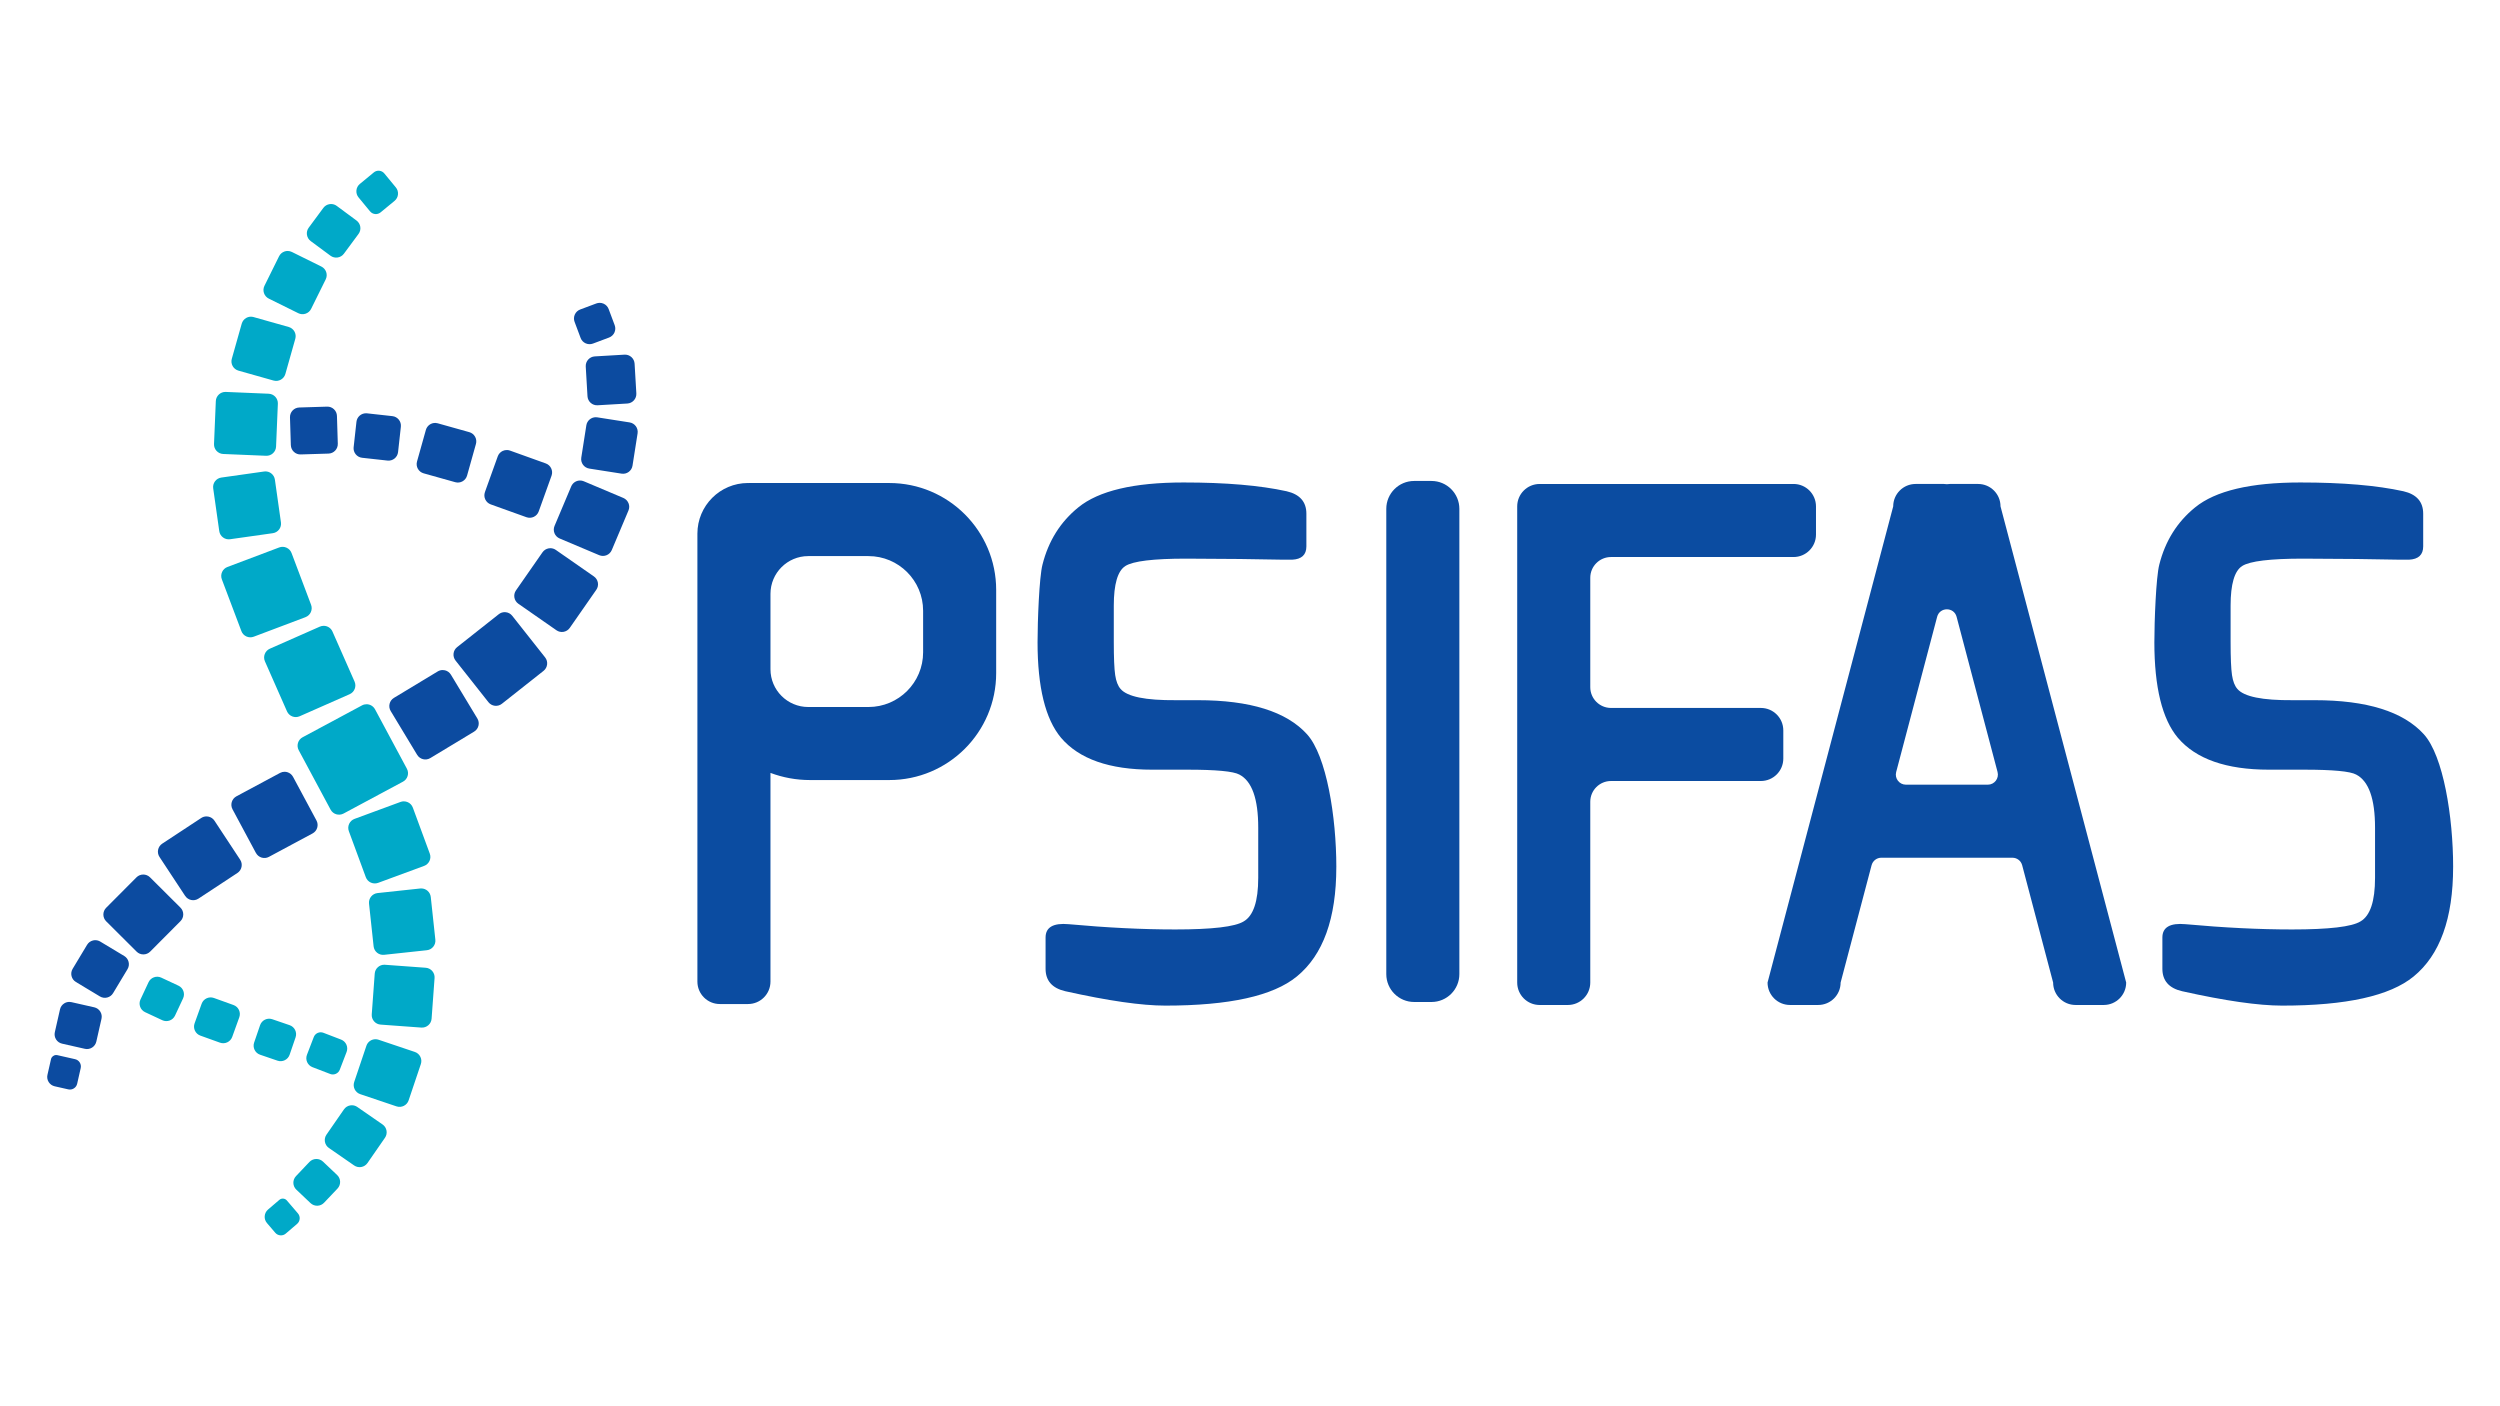
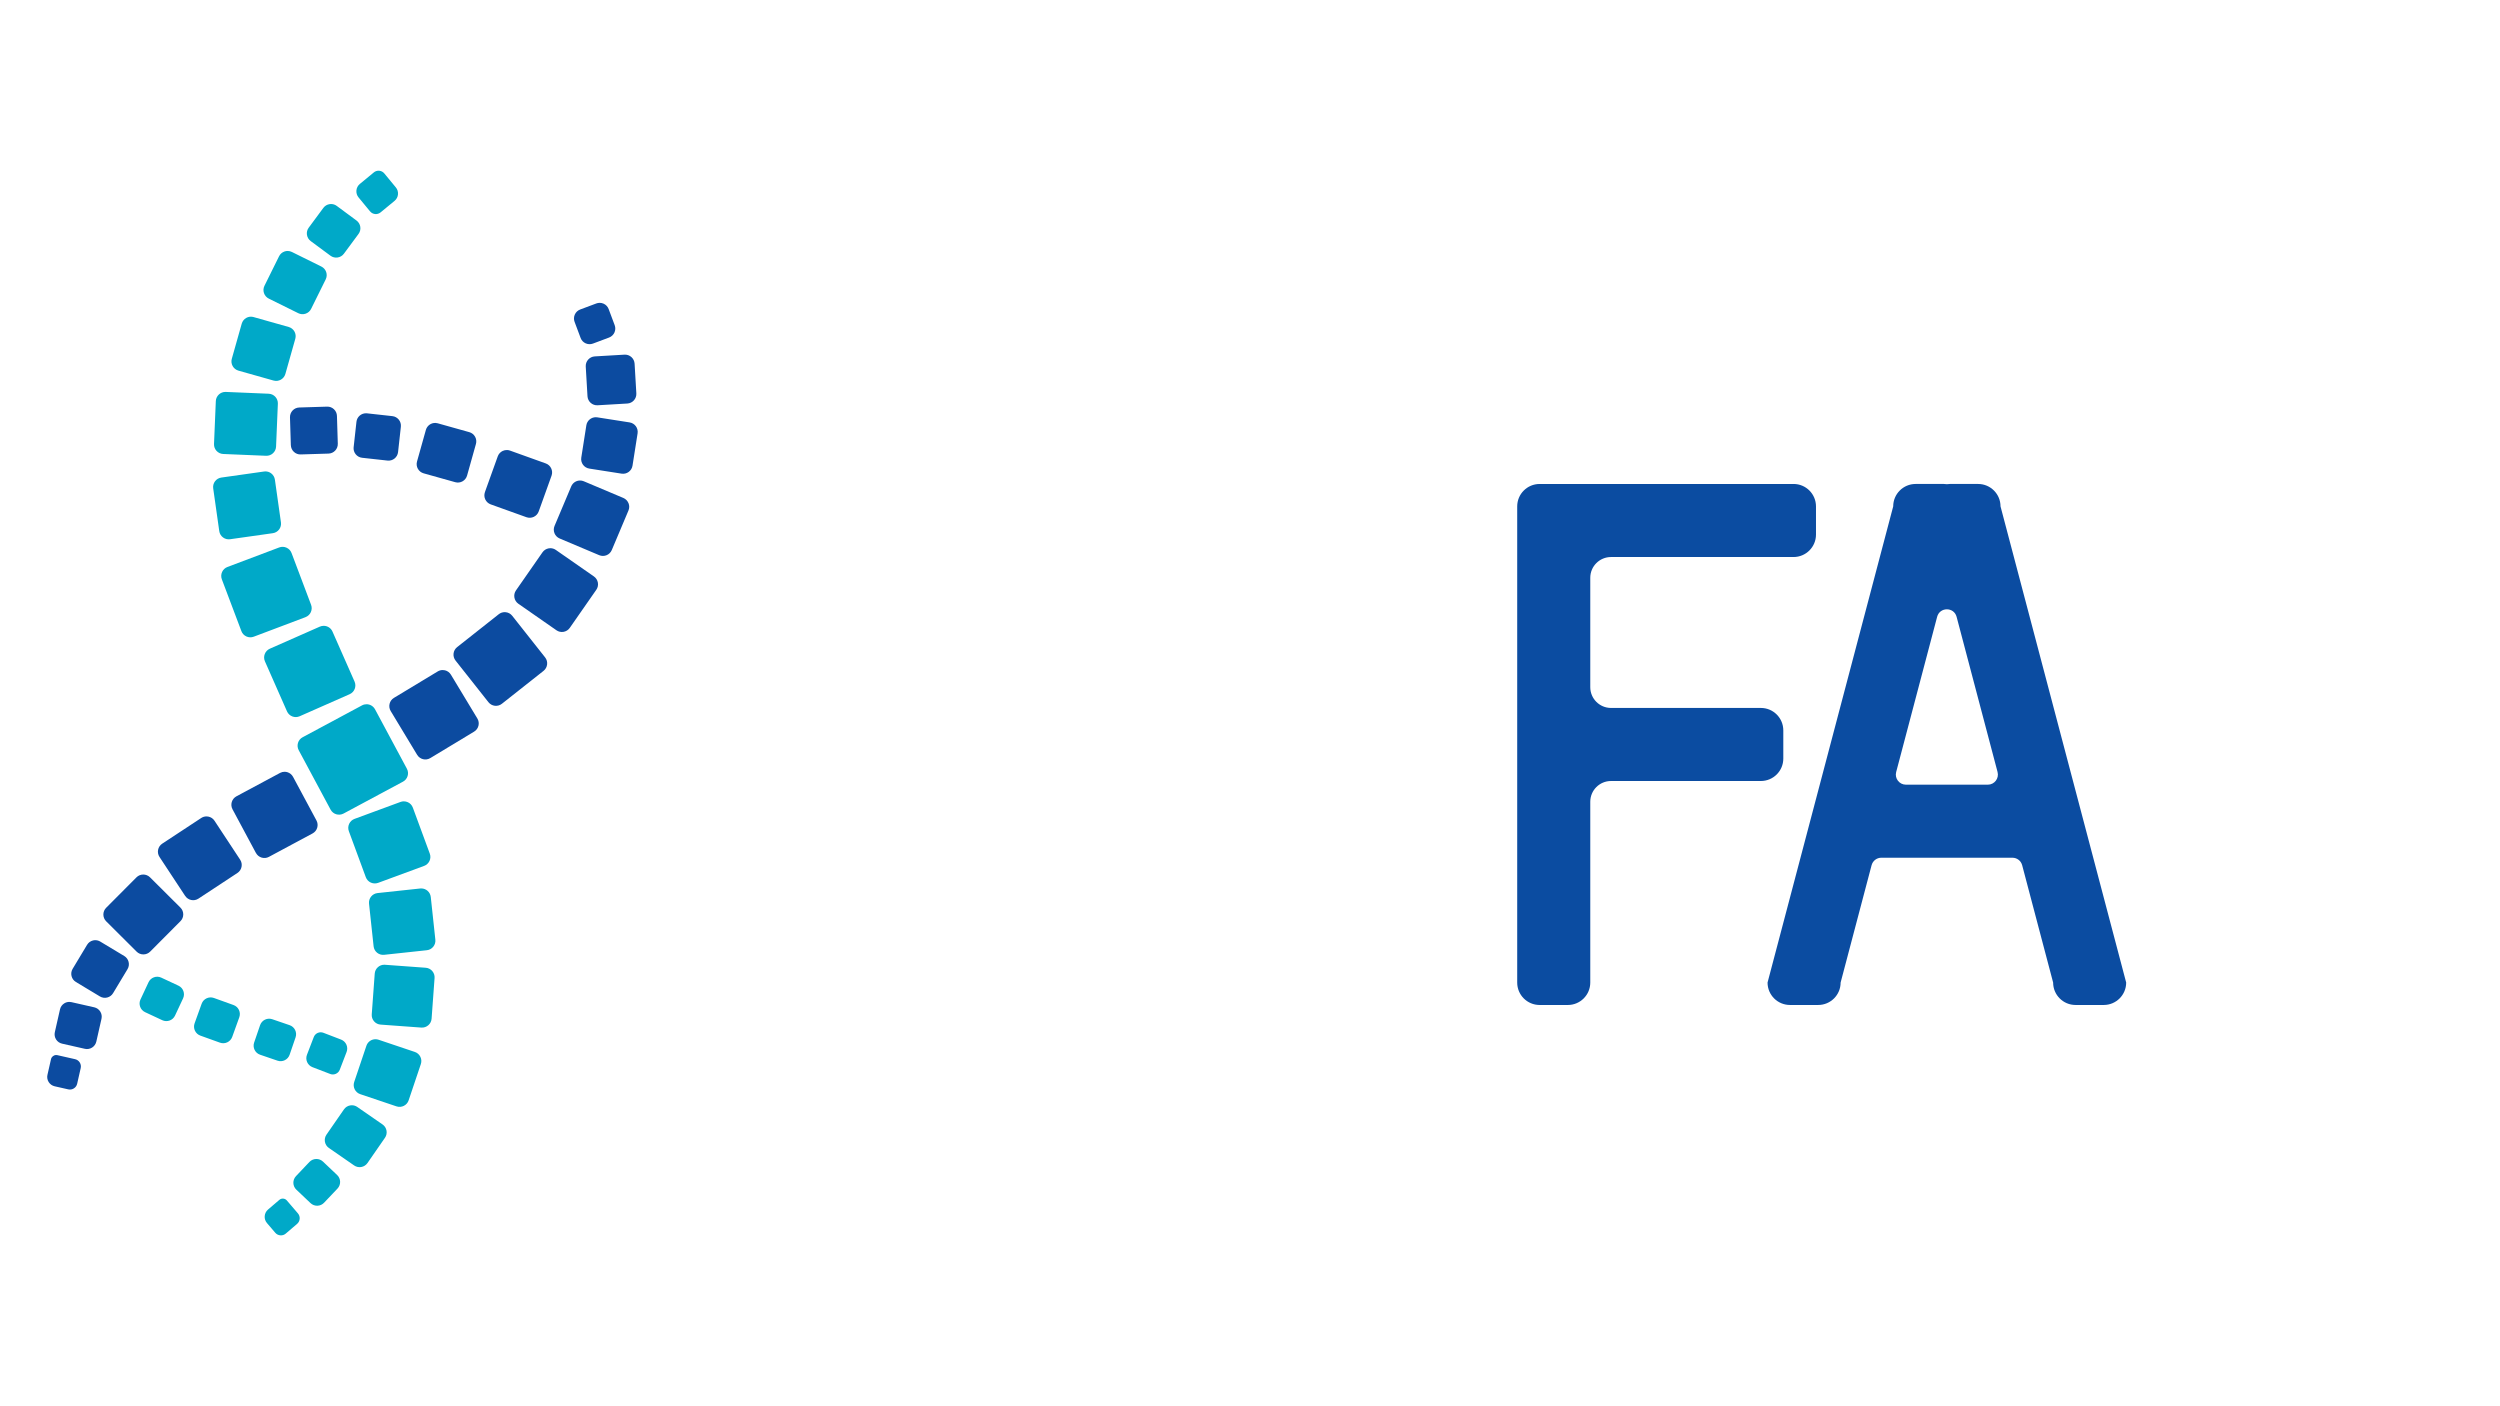
<svg xmlns="http://www.w3.org/2000/svg" id="Layer_1" viewBox="0 0 1920 1080">
  <defs>
    <style>      .cls-1 {        fill: #0c4ba0;      }      .cls-2 {        fill: #00a9c8;      }      .cls-3 {        fill: none;      }      .cls-4 {        fill: #0b4ca1;      }      .cls-5 {        clip-path: url(#clippath);      }    </style>
    <clipPath id="clippath">
      <rect class="cls-3" x="36" y="131.11" width="1848" height="817.77" />
    </clipPath>
  </defs>
  <g class="cls-5">
    <path class="cls-2" d="M234.63,473.97c3.79-1.43,5.71-5.68,4.28-9.48l-15-39.77c-1.43-3.79-5.69-5.71-9.48-4.28l-39.77,15.01c-1.84.69-3.3,2.06-4.1,3.85-.81,1.79-.87,3.79-.18,5.63l15.01,39.77c.69,1.84,2.06,3.3,3.85,4.11,1.79.81,3.79.87,5.63.18l39.77-15.01ZM207.23,498.21c-1.8.79-3.18,2.24-3.89,4.07-.71,1.83-.67,3.83.13,5.63l16.95,38.42c1.64,3.71,5.99,5.4,9.7,3.76l38.42-16.95h0c3.71-1.64,5.4-5.99,3.76-9.7l-16.96-38.42c-1.21-2.75-3.91-4.39-6.74-4.39-.99,0-2,.2-2.96.62l-38.42,16.96M213.1,814.59c1.86.64,3.85.51,5.62-.35,1.76-.86,3.08-2.36,3.72-4.22l4.57-13.35c.63-1.86.51-3.85-.35-5.62-.86-1.76-2.36-3.08-4.22-3.72l-13.35-4.57c-1.86-.63-3.86-.51-5.62.35-1.76.86-3.08,2.36-3.72,4.22l-4.57,13.35c-.64,1.86-.51,3.85.35,5.62.86,1.77,2.36,3.09,4.22,3.72l13.35,4.57M220.3,921.95c-.81-.94-1.95-1.43-3.11-1.43-.94,0-1.89.32-2.65.98l-8.7,7.44c-1.49,1.28-2.4,3.06-2.55,5.02-.16,1.96.46,3.86,1.74,5.35l6.38,7.46c.99,1.16,2.38,1.86,3.9,1.98,1.52.13,3-.36,4.16-1.36l8.7-7.45c1.16-.99,1.87-2.38,1.99-3.9.12-1.52-.36-3-1.36-4.16l-8.51-9.94ZM248.04,892.1c-1.42-1.34-3.24-2.01-5.06-2.01-1.95,0-3.9.77-5.34,2.29l-10.32,10.89c-2.79,2.94-2.67,7.61.28,10.4l10.89,10.32c1.43,1.35,3.31,2.07,5.26,2.01,1.96-.05,3.79-.87,5.14-2.3l10.32-10.88c2.79-2.94,2.66-7.61-.28-10.4l-10.89-10.32ZM253.55,824.81c1.42.55,2.98.51,4.38-.11,1.4-.62,2.47-1.75,3.02-3.17l5.23-13.62c.7-1.83.65-3.83-.14-5.63-.8-1.79-2.25-3.17-4.08-3.88l-13.61-5.23c-.67-.25-1.36-.38-2.05-.38-.79,0-1.58.17-2.32.5-1.39.62-2.47,1.75-3.01,3.18l-5.23,13.61c-1.46,3.79.44,8.05,4.23,9.5l13.62,5.23ZM295.66,873.81c2.31-3.34,1.47-7.93-1.86-10.23l-19.41-13.43c-1.24-.86-2.69-1.31-4.17-1.31-.44,0-.89.04-1.33.12-1.93.35-3.61,1.43-4.73,3.05l-13.43,19.4c-1.11,1.61-1.54,3.57-1.19,5.5.35,1.93,1.44,3.62,3.05,4.73l19.4,13.43c1.62,1.12,3.57,1.54,5.5,1.19,1.93-.35,3.61-1.44,4.73-3.05l13.43-19.4M322.82,811.59c-.87-1.76-2.38-3.08-4.24-3.7l-27.86-9.38c-.78-.26-1.56-.39-2.34-.39-3.07,0-5.95,1.94-6.98,5.01l-9.38,27.86c-.62,1.86-.49,3.86.39,5.62.87,1.76,2.38,3.07,4.24,3.7l27.86,9.38c3.84,1.3,8.03-.78,9.32-4.62l9.38-27.87c.63-1.86.49-3.85-.38-5.61M333.75,751.1c.3-4.04-2.75-7.58-6.8-7.87l-31.29-2.29c-.18-.01-.37-.02-.55-.02-1.76,0-3.45.62-4.8,1.79-1.49,1.28-2.38,3.07-2.52,5.03l-2.29,31.29c-.14,1.96.48,3.86,1.77,5.34,1.29,1.49,3.07,2.38,5.03,2.52l31.29,2.29c4.02.29,7.58-2.76,7.87-6.8l2.29-31.29M330.83,688.89c-.4-3.77-3.6-6.57-7.31-6.57-.26,0-.52.01-.79.04l-32.79,3.52c-4.03.43-6.96,4.07-6.53,8.1l3.52,32.79c.21,1.95,1.17,3.71,2.7,4.94,1.53,1.23,3.45,1.8,5.4,1.58l32.79-3.52c1.95-.21,3.71-1.17,4.94-2.7,1.23-1.53,1.8-3.45,1.59-5.4l-3.52-32.79M313.23,616.11c-.98-.45-2.03-.68-3.08-.68-.86,0-1.72.15-2.55.46l-35.33,13.02c-1.84.68-3.31,2.04-4.13,3.82-.82,1.78-.9,3.78-.22,5.62l13.02,35.33c1.4,3.81,5.64,5.76,9.45,4.36l35.33-13.02c1.84-.68,3.31-2.04,4.14-3.82.83-1.78.9-3.78.22-5.62l-13.02-35.33c-.68-1.84-2.04-3.32-3.82-4.14M288,544.73c-1.33-2.47-3.87-3.88-6.49-3.88-1.17,0-2.36.28-3.46.87l-45.64,24.49c-1.73.93-3,2.47-3.56,4.35-.57,1.88-.37,3.87.56,5.6l24.48,45.64c1.92,3.57,6.38,4.92,9.96,3l45.64-24.48c1.73-.92,3-2.48,3.56-4.35.57-1.88.37-3.87-.56-5.6l-24.48-45.64M284.23,162.34c2,2.43,5.62,2.78,8.05.78l10.73-8.84c1.52-1.25,2.46-3.01,2.64-4.97.19-1.96-.39-3.87-1.65-5.38l-8.84-10.73c-.97-1.18-2.34-1.91-3.87-2.06-.19-.02-.37-.03-.56-.03-1.32,0-2.59.45-3.63,1.31l-10.73,8.84c-1.52,1.25-2.45,3.01-2.64,4.97-.19,1.95.39,3.86,1.64,5.38l8.84,10.73ZM235.73,180.33c.29,1.94,1.32,3.66,2.9,4.83l15.19,11.24c3.26,2.41,7.88,1.72,10.29-1.54l11.24-15.2c1.17-1.58,1.65-3.52,1.36-5.46-.29-1.94-1.32-3.66-2.9-4.83l-15.2-11.24c-1.28-.95-2.79-1.44-4.36-1.44-.37,0-.74.03-1.1.08-1.94.29-3.65,1.32-4.82,2.9l-11.24,15.2c-1.17,1.58-1.65,3.52-1.36,5.46M202.73,225.1c.63,1.86,1.95,3.36,3.71,4.24l22.64,11.2c1.76.87,3.76,1.01,5.62.38,1.86-.63,3.37-1.94,4.24-3.71l11.2-22.64c.87-1.76,1.01-3.76.38-5.62-.63-1.86-1.95-3.37-3.71-4.24l-22.64-11.2c-1.03-.51-2.14-.77-3.26-.77-.79,0-1.59.13-2.36.39-1.86.63-3.36,1.94-4.24,3.71l-11.2,22.64c-.87,1.76-1.01,3.75-.38,5.62M178.02,275.56c-1.1,3.9,1.18,7.97,5.08,9.08l26.99,7.62h0c3.9,1.11,7.97-1.17,9.08-5.08l7.62-26.99c.53-1.89.3-3.88-.66-5.59-.96-1.71-2.53-2.95-4.42-3.48l-26.99-7.62c-.66-.19-1.34-.28-2.01-.28-1.24,0-2.47.32-3.58.94-1.71.96-2.95,2.53-3.49,4.42l-7.62,26.99M164.37,341.01c-.17,4.05,2.99,7.48,7.04,7.65l32.95,1.38c1.99.07,3.84-.61,5.29-1.94,1.44-1.33,2.29-3.14,2.37-5.11l1.38-32.95c.17-4.05-2.99-7.49-7.04-7.66l-32.95-1.38c-.11,0-.21,0-.32,0-1.85,0-3.6.68-4.97,1.94-1.44,1.33-2.29,3.14-2.37,5.11l-1.38,32.95M168.39,407.88c.28,1.95,1.29,3.67,2.86,4.85,1.57,1.18,3.5,1.68,5.45,1.4l32.81-4.64c1.94-.27,3.67-1.29,4.85-2.86,1.18-1.57,1.68-3.51,1.4-5.45l-4.64-32.81c-.28-1.95-1.29-3.67-2.86-4.85-1.29-.97-2.82-1.48-4.41-1.48-.35,0-.7.03-1.05.08l-32.81,4.64c-1.94.27-3.67,1.29-4.85,2.86-1.18,1.57-1.68,3.51-1.4,5.45l4.65,32.81ZM149.71,791.56c.83,1.78,2.32,3.12,4.16,3.79l15.07,5.42c1.85.66,3.85.57,5.62-.27,1.78-.84,3.12-2.32,3.79-4.16l5.43-15.07c.66-1.85.57-3.85-.27-5.62-.83-1.78-2.32-3.12-4.16-3.79l-15.07-5.42c-3.81-1.37-8.04.61-9.41,4.43l-5.42,15.06c-.67,1.85-.57,3.85.26,5.62M107.89,767.58c-.83,1.78-.92,3.77-.25,5.62.67,1.85,2.02,3.32,3.8,4.15l13.2,6.17c3.67,1.72,8.06.13,9.78-3.55l6.17-13.2c.83-1.78.92-3.78.25-5.63-.67-1.84-2.02-3.32-3.8-4.15l-13.2-6.17c-1.78-.83-3.78-.92-5.62-.25-1.85.67-3.32,2.02-4.15,3.8l-6.17,13.2" />
    <path class="cls-1" d="M346.29,518.14c-1.02-1.68-2.63-2.87-4.53-3.34-.59-.14-1.19-.21-1.78-.21-1.32,0-2.63.36-3.79,1.06l-33.65,20.32c-3.47,2.09-4.59,6.62-2.49,10.1l20.32,33.65c2.1,3.47,6.63,4.6,10.1,2.49l33.65-20.32c1.68-1.02,2.87-2.62,3.34-4.53.47-1.91.17-3.88-.85-5.56l-20.31-33.65ZM393.38,472.92c-1.22-1.54-2.96-2.52-4.91-2.74-.29-.04-.58-.05-.87-.05-1.65,0-3.23.55-4.54,1.58l-31.98,25.27c-1.54,1.22-2.52,2.96-2.75,4.91-.23,1.95.32,3.88,1.53,5.42l25.27,31.98c1.22,1.54,2.97,2.52,4.91,2.74,1.96.22,3.88-.31,5.42-1.54l31.98-25.27c3.18-2.52,3.73-7.15,1.21-10.33l-25.27-31.98ZM457.97,452.95c2.32-3.33,1.49-7.92-1.84-10.24l-29.26-20.37c-1.25-.87-2.7-1.32-4.19-1.32-.43,0-.87.04-1.31.12-1.93.35-3.62,1.42-4.74,3.04l-20.37,29.26c-2.32,3.33-1.49,7.93,1.83,10.24l29.26,20.37c1.61,1.12,3.56,1.55,5.5,1.2,1.93-.35,3.62-1.43,4.74-3.04l20.37-29.26M482.68,386.44c-.74-1.82-2.14-3.24-3.95-4.01l-30.38-12.82c-.93-.4-1.9-.58-2.85-.58-2.87,0-5.6,1.69-6.79,4.49l-12.82,30.39c-.76,1.81-.78,3.81-.04,5.63.74,1.82,2.15,3.24,3.96,4.01l30.39,12.83c3.74,1.57,8.06-.18,9.64-3.92l12.82-30.39c.77-1.81.78-3.81.04-5.63M445.91,259.56c1.42,3.8,5.66,5.73,9.47,4.31l12.39-4.64c3.8-1.42,5.73-5.67,4.31-9.47l-4.64-12.4c-.69-1.84-2.05-3.3-3.84-4.12-.97-.44-2.01-.66-3.04-.66-.87,0-1.74.16-2.58.47l-12.4,4.64c-1.84.69-3.3,2.05-4.11,3.84-.82,1.79-.89,3.79-.2,5.63l4.64,12.39ZM456.77,273.72c-1.96.11-3.76.99-5.07,2.46-1.3,1.47-1.96,3.35-1.85,5.32l1.34,22.84c.24,4.05,3.72,7.16,7.77,6.91l22.84-1.34c4.05-.24,7.15-3.73,6.91-7.77l-1.34-22.84c-.11-1.96-.99-3.76-2.45-5.07-1.47-1.31-3.37-1.97-5.32-1.85l-22.84,1.34M489.67,332.82c.63-4.01-2.12-7.78-6.13-8.41l-24.82-3.89c-.39-.06-.77-.09-1.15-.09-3.56,0-6.7,2.59-7.26,6.21l-3.89,24.82c-.63,4.01,2.12,7.78,6.13,8.41l24.82,3.89c1.95.31,3.89-.17,5.47-1.32,1.58-1.16,2.63-2.86,2.93-4.81l3.9-24.82M372.43,377.95c-1.37,3.82.62,8.04,4.43,9.41l27.46,9.86c3.82,1.37,8.04-.62,9.41-4.44l9.86-27.46c1.37-3.82-.62-8.04-4.44-9.41l-27.46-9.86c-.73-.26-1.48-.41-2.24-.43-1.16-.04-2.31.2-3.39.7-1.78.84-3.12,2.32-3.79,4.17l-9.86,27.46M320.93,360.04c.96,1.71,2.53,2.95,4.43,3.48l24.28,6.81c1.89.53,3.88.29,5.59-.67,1.71-.96,2.95-2.53,3.48-4.42l6.81-24.28c.53-1.89.29-3.88-.67-5.59-.96-1.71-2.54-2.95-4.43-3.48l-24.28-6.81c-.53-.15-1.07-.24-1.6-.26-3.36-.18-6.52,1.99-7.47,5.36l-6.81,24.28c-.53,1.89-.29,3.88.67,5.59M271.58,343.45c-.44,4.03,2.47,7.67,6.5,8.12l19.51,2.15c4.05.46,7.67-2.47,8.12-6.5l2.15-19.51c.45-4.03-2.47-7.67-6.5-8.12l-19.5-2.15c-.23-.02-.46-.04-.68-.04-3.75-.07-7.01,2.74-7.43,6.55l-2.15,19.51M223.38,341.89c.06,1.96.88,3.79,2.31,5.13,1.43,1.35,3.26,2.05,5.26,1.99l21.36-.65c4.06-.12,7.25-3.52,7.12-7.58l-.65-21.36c-.06-1.96-.88-3.79-2.31-5.13-1.43-1.35-3.3-2.06-5.27-1.99l-21.36.66c-4.05.12-7.25,3.52-7.13,7.58l.66,21.36M196.57,655.07c.93,1.73,2.48,3,4.36,3.56,1.88.57,3.87.37,5.6-.56l33.52-17.99c1.73-.93,3-2.47,3.56-4.35.57-1.88.37-3.87-.56-5.6l-17.99-33.52c-.93-1.73-2.48-3-4.36-3.57-.7-.21-1.42-.32-2.14-.32-1.2,0-2.38.29-3.47.88l-33.52,17.98c-3.57,1.92-4.92,6.38-3,9.96l17.98,33.53ZM142.22,688.05h0c1.08,1.64,2.73,2.76,4.65,3.16,1.93.39,3.89.02,5.53-1.06l29.94-19.71c1.64-1.08,2.77-2.73,3.16-4.66.4-1.92.02-3.89-1.06-5.53l-19.72-29.94c-1.08-1.64-2.74-2.77-4.66-3.16-.5-.1-1-.15-1.5-.15-1.42,0-2.82.42-4.03,1.22l-29.95,19.71c-3.39,2.23-4.33,6.8-2.1,10.19l19.72,29.94ZM104.92,730.85h0c1.39,1.39,3.23,2.14,5.19,2.14h.02c1.96,0,3.81-.77,5.2-2.16l23.27-23.38c1.39-1.39,2.15-3.24,2.14-5.21,0-1.96-.77-3.81-2.16-5.19l-23.37-23.27c-1.43-1.42-3.31-2.14-5.19-2.14s-3.78.72-5.22,2.17l-23.27,23.37c-2.86,2.88-2.85,7.54.03,10.4l23.37,23.27ZM54.95,749.65c.47,1.91,1.66,3.51,3.35,4.53l18.44,11.09c1.68,1.01,3.66,1.31,5.57.83,1.91-.47,3.51-1.66,4.53-3.35l11.09-18.44c1.01-1.68,1.31-3.66.83-5.57-.47-1.9-1.66-3.51-3.35-4.53l-18.44-11.09c-1.16-.7-2.46-1.06-3.78-1.06-.6,0-1.2.07-1.79.22-1.91.47-3.52,1.66-4.53,3.35l-11.09,18.44c-1.01,1.68-1.31,3.66-.84,5.57M43.05,798.27c1.05,1.66,2.68,2.82,4.6,3.25l17.53,3.97h0c1.91.44,3.88.1,5.55-.95,1.66-1.05,2.81-2.68,3.25-4.59l3.97-17.53c.43-1.92.1-3.89-.95-5.55-1.05-1.66-2.68-2.82-4.59-3.25l-17.53-3.97c-.54-.12-1.09-.19-1.64-.19-1.37,0-2.72.39-3.91,1.14-1.66,1.05-2.82,2.68-3.25,4.6l-3.97,17.53c-.43,1.91-.1,3.89.95,5.55M36.44,825.47c-.44,1.92-.1,3.89.95,5.55,1.05,1.66,2.68,2.81,4.59,3.25l10.44,2.36h0c1.48.34,3.02.08,4.31-.74,1.29-.81,2.19-2.08,2.53-3.57l2.72-12.03c.7-3.08-1.24-6.15-4.31-6.84l-13.62-3.09c-.3-.07-.6-.1-.9-.1-1.86,0-3.55,1.29-3.98,3.18l-2.72,12.03" />
    <path class="cls-4" d="M1377.45,371.69h-195.01c-9.51,0-17.23,7.71-17.23,17.23v365.69c0,9.51,7.71,17.22,17.23,17.22h21.66c9.51,0,17.23-7.71,17.23-17.22v-138.86c0-8.8,7.14-15.94,15.94-15.94h115.08c9.52,0,17.23-7.71,17.23-17.22v-21.66c0-9.51-7.71-17.23-17.23-17.23h-115.08c-8.8,0-15.94-7.14-15.94-15.94v-84.03c0-8.8,7.14-15.94,15.94-15.94h140.18c9.51,0,17.23-7.71,17.23-17.22v-21.66c0-9.51-7.71-17.23-17.23-17.23" />
-     <path class="cls-4" d="M1099.38,769.53h-13.3c-11.82,0-21.41-9.58-21.41-21.41v-357.33c0-11.82,9.58-21.41,21.41-21.41h13.3c11.82,0,21.41,9.58,21.41,21.41v357.33c0,11.82-9.58,21.41-21.41,21.41" />
    <path class="cls-4" d="M1536.4,388.91c0-9.51-7.71-17.23-17.22-17.23h-21.66c-.79,0-1.56.07-2.33.18-.76-.1-1.53-.18-2.32-.18h-21.66c-9.52,0-17.23,7.71-17.23,17.23l-96.5,365.69c0,9.51,7.71,17.22,17.23,17.22h21.66c9.52,0,17.23-7.71,17.23-17.22l23.78-90.11c.9-3.39,3.96-5.76,7.48-5.76h100.69c3.51,0,6.58,2.36,7.48,5.76l23.78,90.11c0,9.51,7.71,17.22,17.22,17.22h21.66c9.51,0,17.22-7.71,17.22-17.22l-96.5-365.69ZM1456.26,592.92l31.46-119.21c2.03-7.68,12.93-7.68,14.95,0l31.46,119.21c1.29,4.91-2.41,9.71-7.48,9.71h-62.92c-5.07,0-8.77-4.8-7.48-9.71" />
-     <path class="cls-4" d="M682.95,370.95h-107.11c-.3,0-.6.02-.9.03-.15,0-.3-.03-.45-.03-21.48,0-38.89,17.41-38.89,38.89v344.03c0,9.51,7.71,17.23,17.23,17.23h21.66c9.51,0,17.23-7.71,17.23-17.23v-160.28c9.45,3.54,19.67,5.49,30.35,5.49h60.88c45.35,0,82.11-36.76,82.11-82.11v-63.9c0-45.35-36.76-82.11-82.11-82.11M708.95,500.99c0,23.19-18.8,41.99-41.98,41.99h-46.24c-16.02,0-29.01-12.99-29.01-29.01v-57.88c0-16.02,12.99-29.01,29.01-29.01h46.24c23.19,0,41.98,18.8,41.98,41.98v31.93Z" />
-     <path class="cls-1" d="M1884,665.84c0,39.54-10.11,67.57-30.34,84.1-18.17,14.92-51.83,22.37-100.98,22.37-18.17,0-43.77-3.68-76.8-11.05-10.11-2.33-15.17-8.09-15.17-17.25v-23.99c0-7.9,5.92-11.32,17.78-10.24,29.55,2.7,56.81,4.04,81.78,4.04,28.44,0,45.98-2.06,52.62-6.2,7.42-4.31,11.14-15.45,11.14-33.42v-38.62c0-22.1-4.82-35.67-14.46-40.7-4.58-2.52-17.86-3.77-39.82-3.77h-27.26c-32.71,0-56.02-8.18-69.93-24.53-12.01-14.38-18.01-38.82-18.01-73.32,0-15.99,1.26-49.94,3.79-59.65,4.58-18.15,13.75-32.79,27.5-43.93,15.65-12.76,42.58-19.14,80.83-19.14,32.39,0,58.78,2.25,79.17,6.74,10.11,2.34,15.17,8.09,15.17,17.25v25.07c0,6.47-3.64,9.89-10.91,10.24h-6.87c-4.27,0-15.41-.18-33.42-.54-18.81-.17-32.47-.27-41.01-.27-25.28,0-40.89,1.89-46.81,5.66-5.92,3.77-8.89,13.93-8.89,30.46v27.84c0,12.22.36,20.71,1.07,25.47.71,4.77,2.09,8.32,4.15,10.65,5.06,5.93,19.2,8.81,42.43,8.63h16.83c40.14,0,68.11,8.72,83.91,26.15,15.01,16.53,22.52,63.51,22.52,101.96" />
-     <path class="cls-1" d="M1026.29,665.84c0,39.54-10.11,67.57-30.34,84.1-18.17,14.92-51.83,22.37-100.98,22.37-18.17,0-43.77-3.68-76.8-11.05-10.11-2.33-15.17-8.09-15.17-17.25v-23.99c0-7.9,5.92-11.32,17.78-10.24,29.55,2.7,56.81,4.04,81.78,4.04,28.44,0,45.98-2.06,52.62-6.2,7.42-4.31,11.14-15.45,11.14-33.42v-38.62c0-22.1-4.82-35.67-14.46-40.7-4.58-2.52-17.86-3.77-39.82-3.77h-27.26c-32.71,0-56.02-8.18-69.93-24.53-12.01-14.38-18.01-38.82-18.01-73.32,0-15.99,1.26-49.94,3.79-59.65,4.58-18.15,13.75-32.79,27.5-43.93,15.65-12.76,42.58-19.14,80.83-19.14,32.39,0,58.78,2.25,79.17,6.74,10.11,2.34,15.17,8.09,15.17,17.25v25.07c0,6.47-3.64,9.89-10.91,10.24h-6.87c-4.27,0-15.41-.18-33.42-.54-18.81-.17-32.47-.27-41.01-.27-25.28,0-40.89,1.89-46.81,5.66-5.92,3.77-8.89,13.93-8.89,30.46v27.84c0,12.22.36,20.71,1.07,25.47.71,4.77,2.09,8.32,4.15,10.65,5.05,5.93,19.2,8.81,42.43,8.63h16.83c40.14,0,68.11,8.72,83.91,26.15,15.01,16.53,22.52,63.51,22.52,101.96" />
  </g>
</svg>